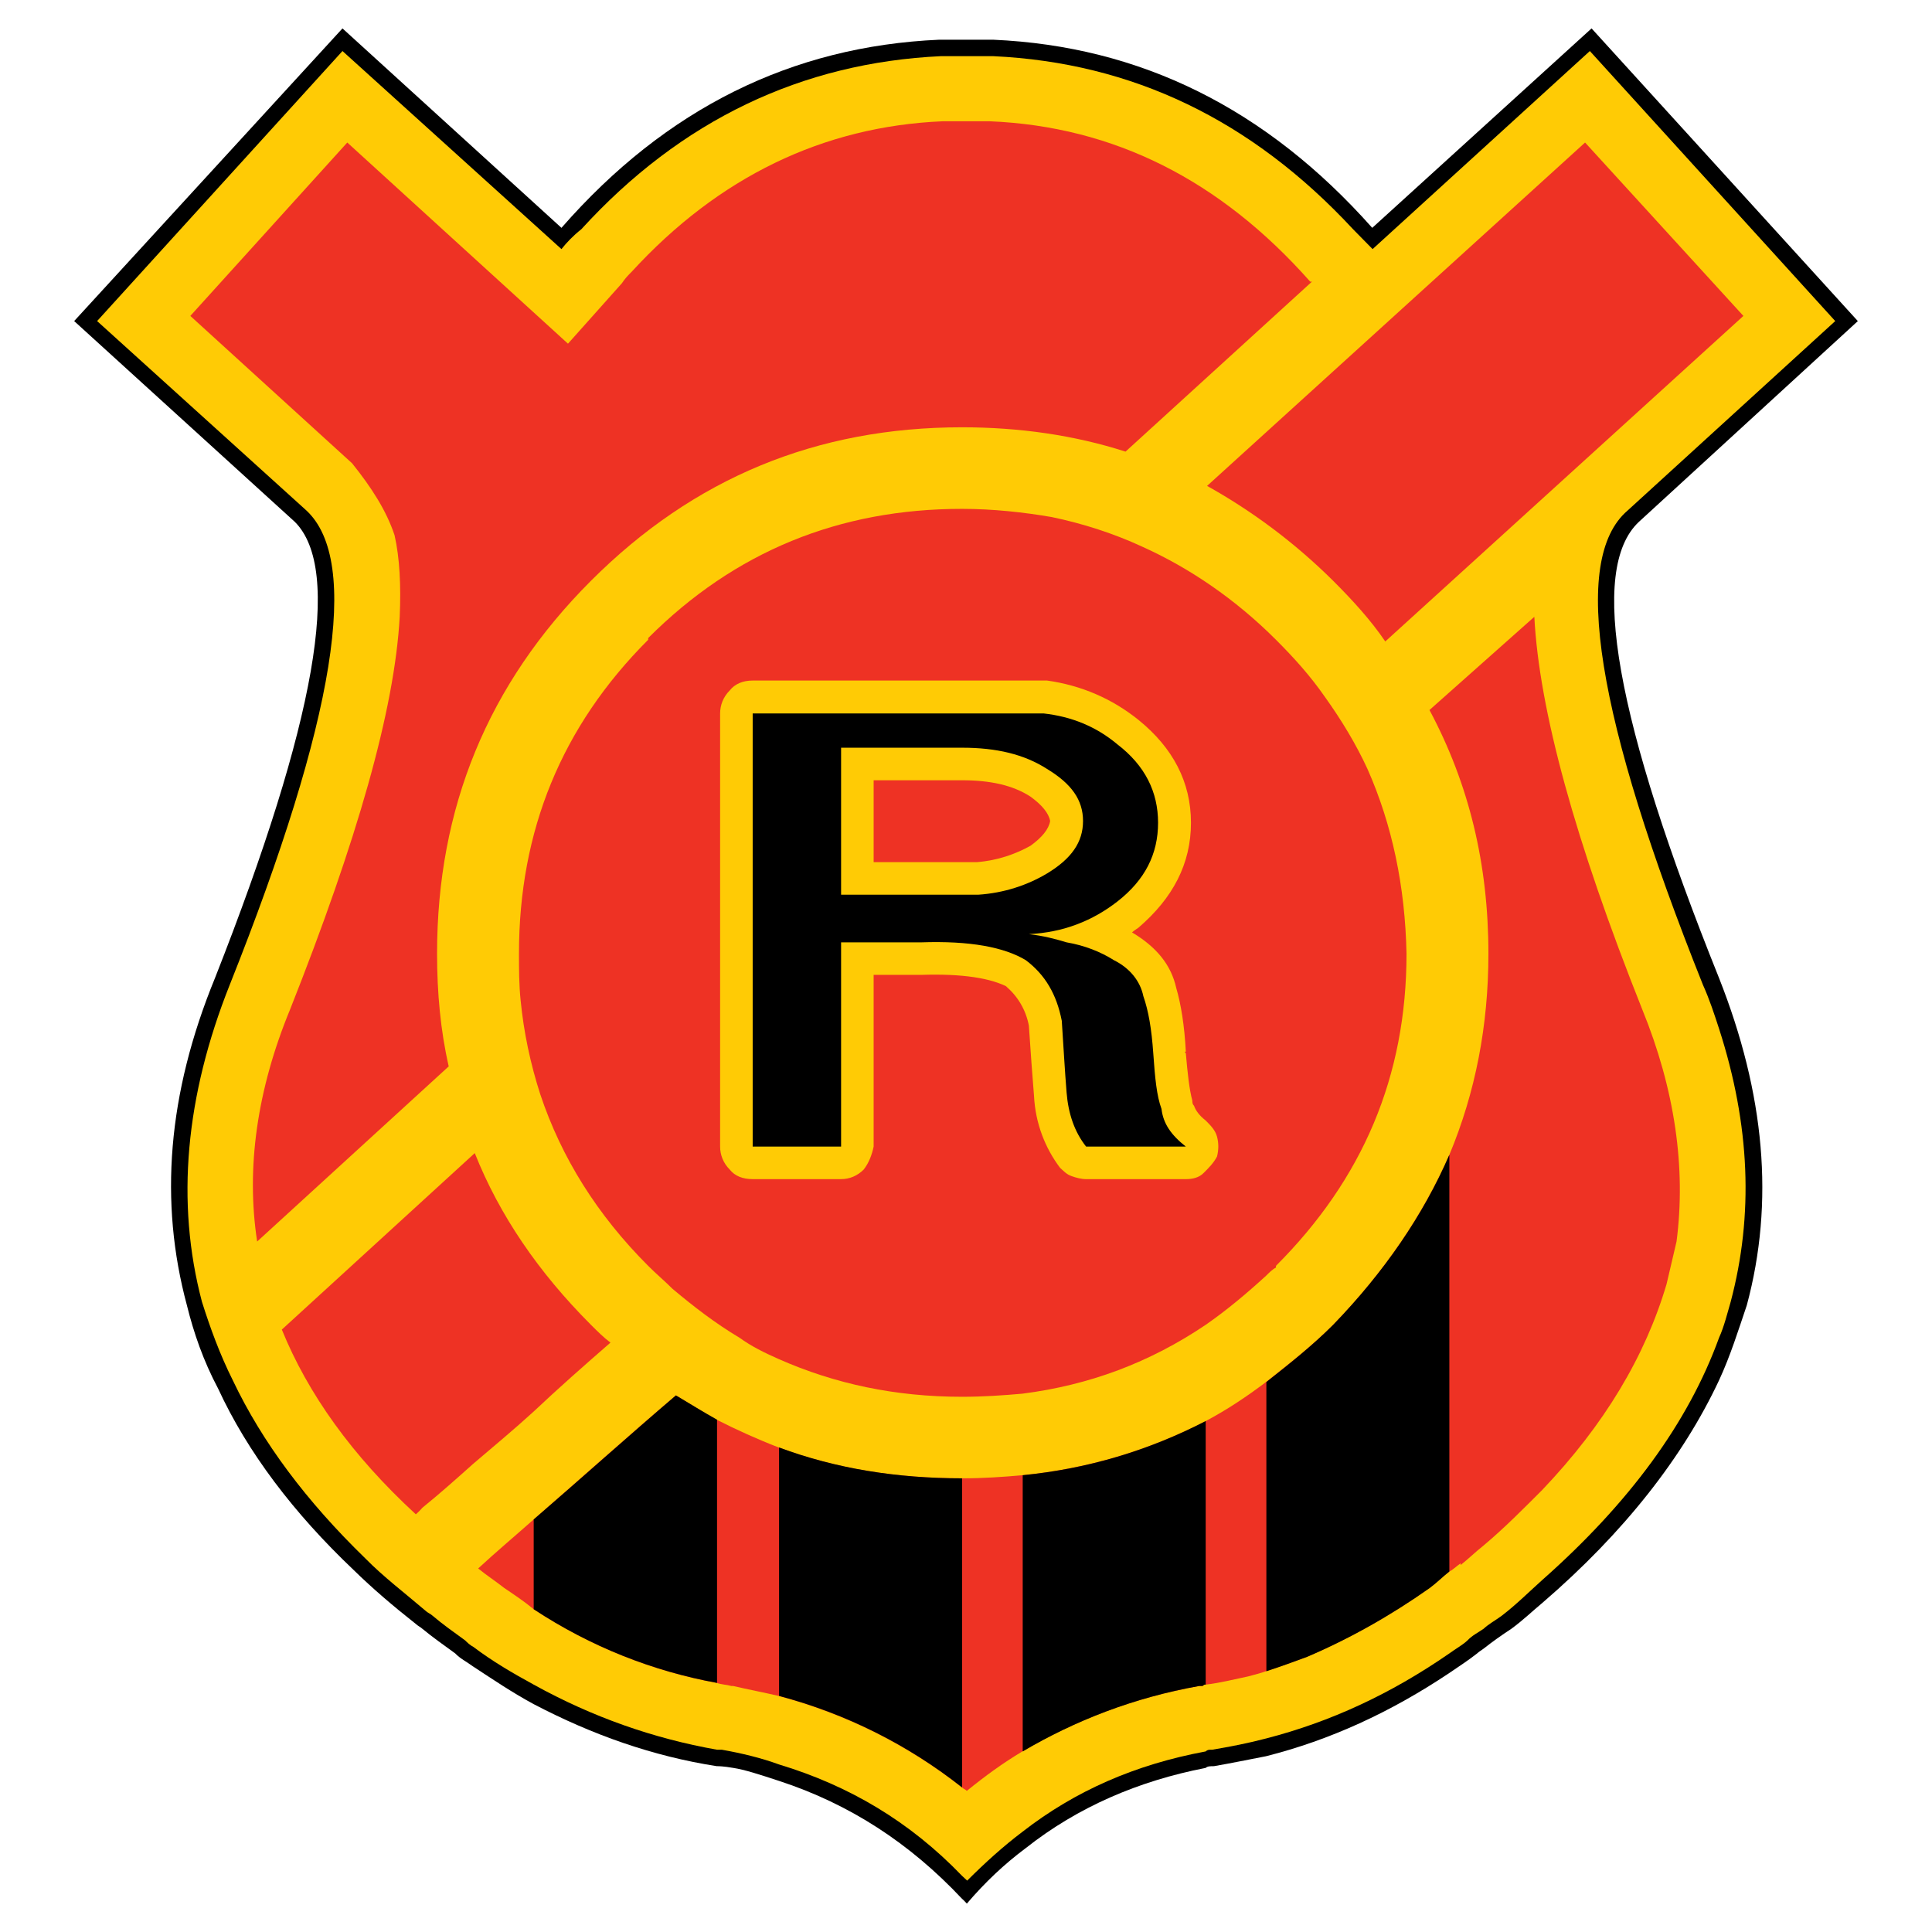
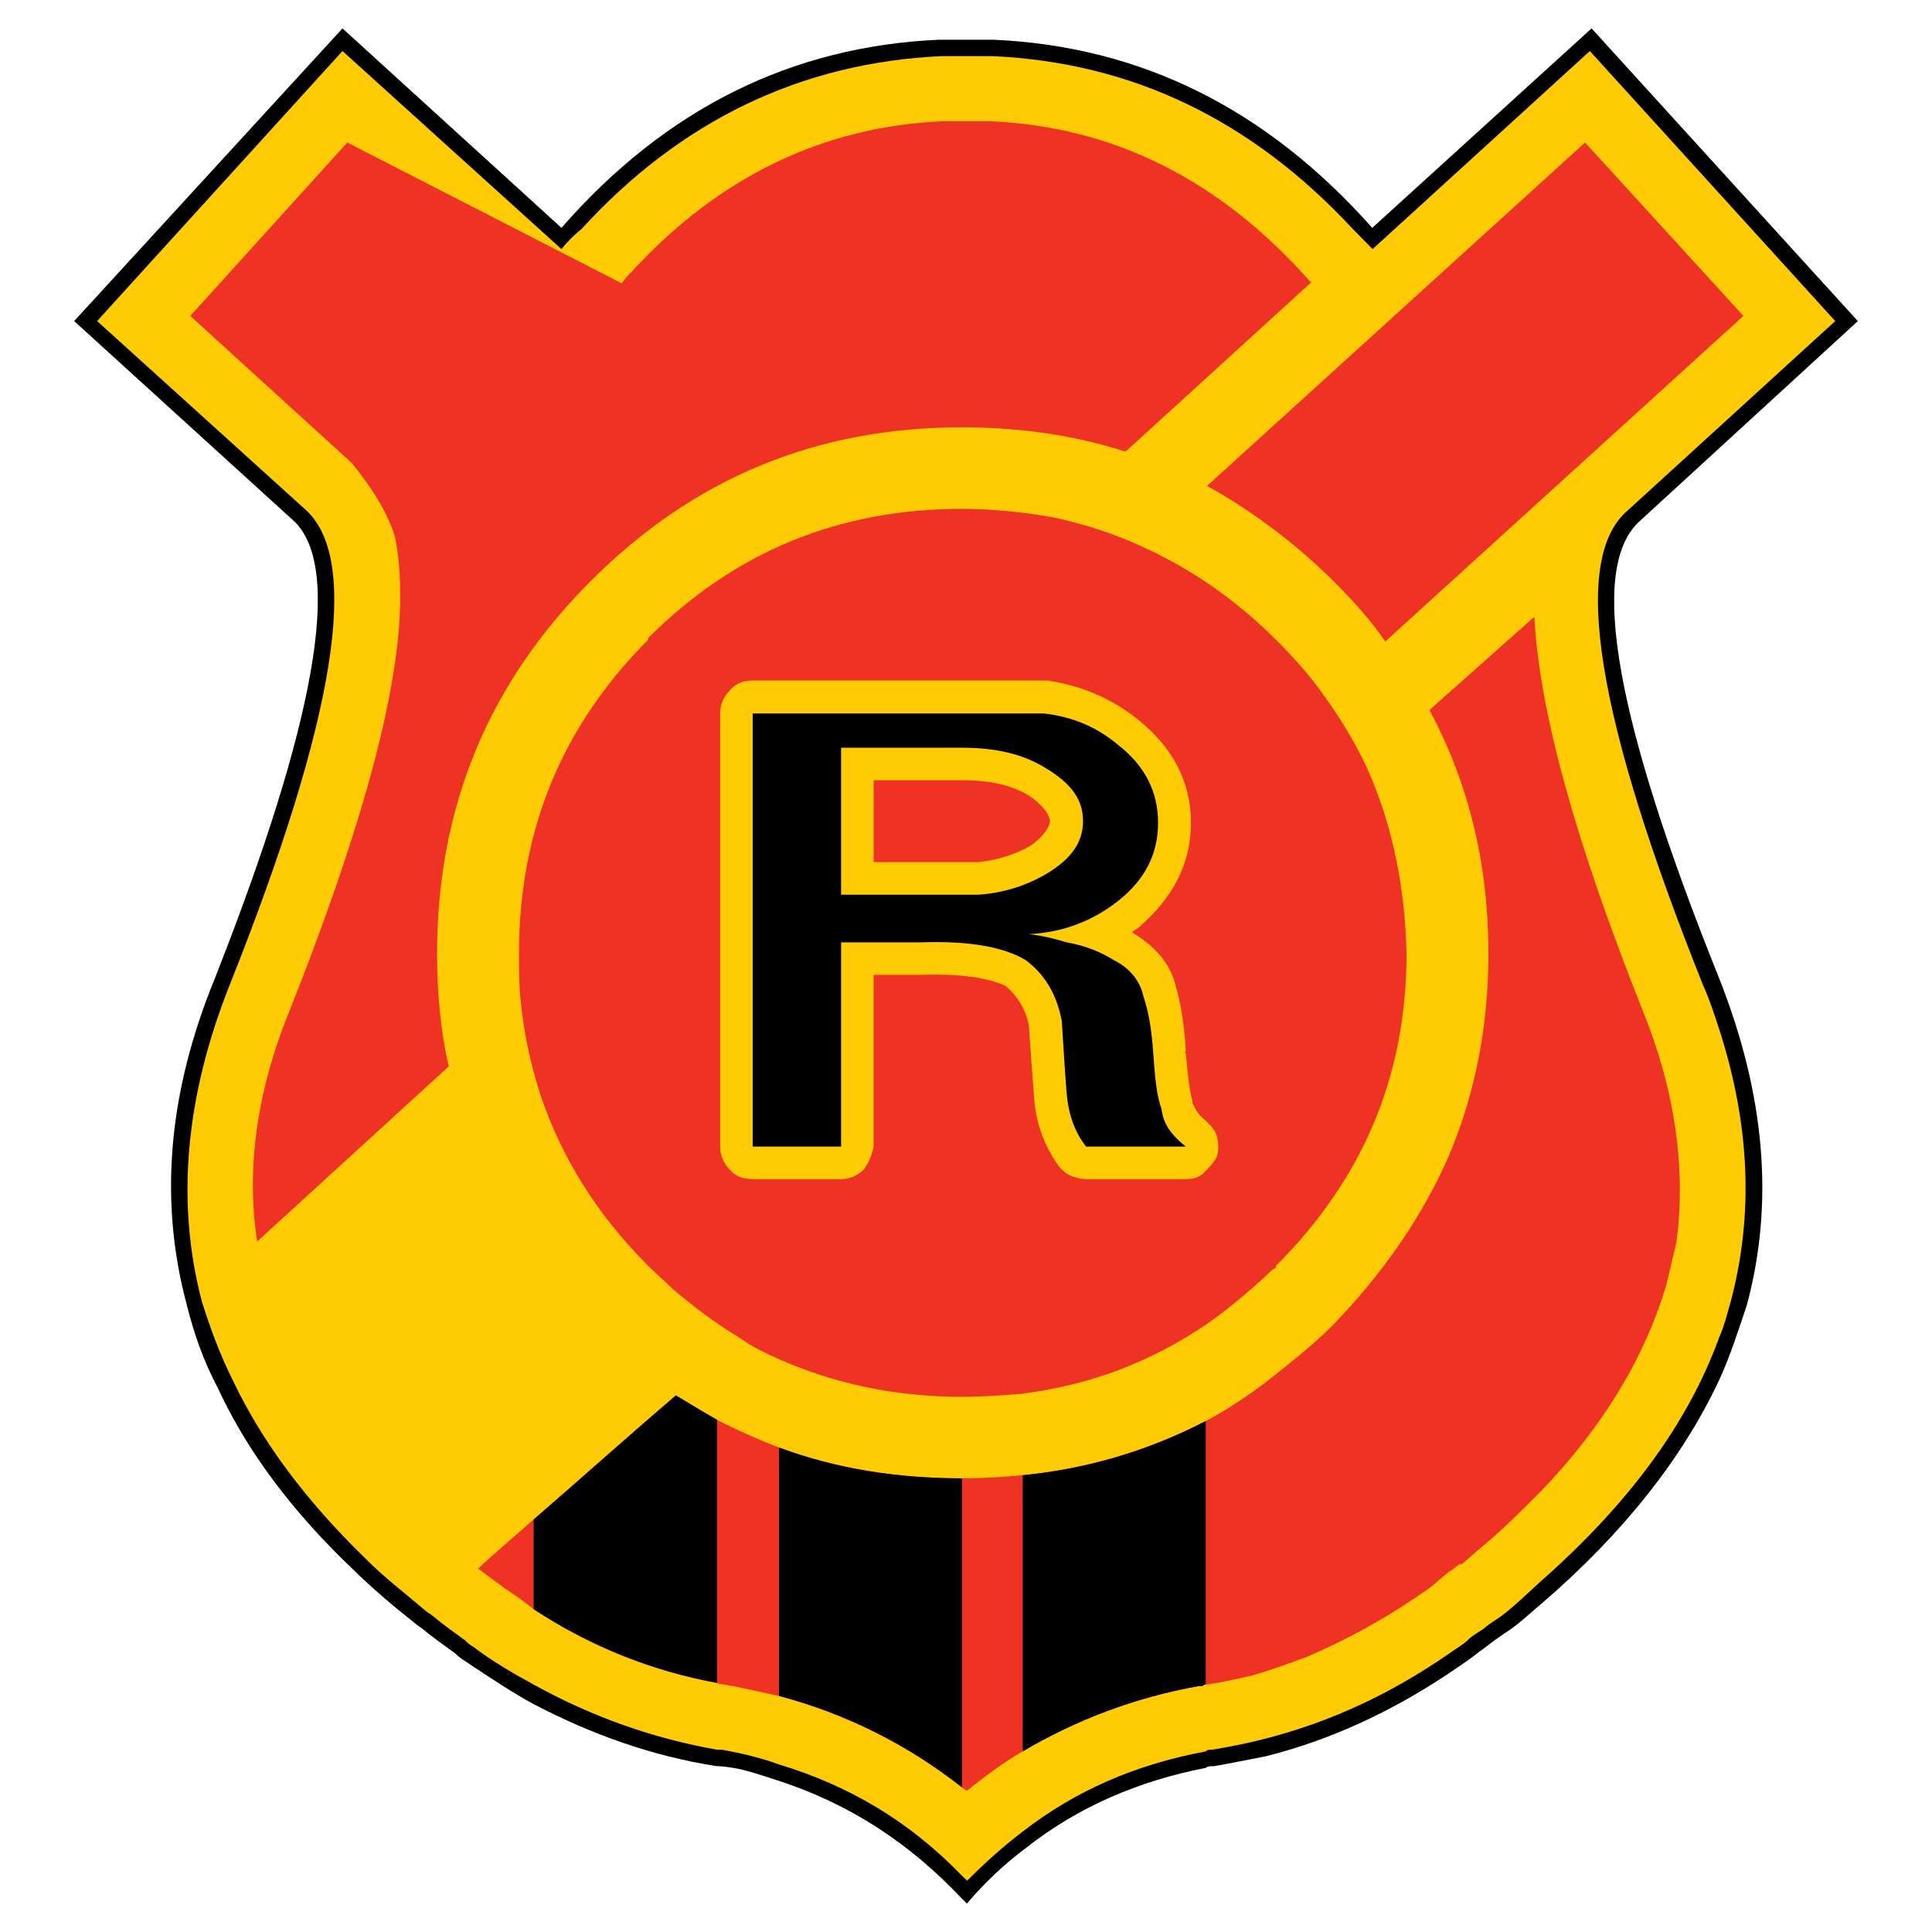
<svg xmlns="http://www.w3.org/2000/svg" version="1.0" id="Layer_1" x="0px" y="0px" width="192.756px" height="192.756px" viewBox="0 0 192.756 192.756" enable-background="new 0 0 192.756 192.756" xml:space="preserve">
  <g>
-     <polygon fill-rule="evenodd" clip-rule="evenodd" fill="#FFFFFF" points="0,0 192.756,0 192.756,192.756 0,192.756 0,0  " />
    <path fill-rule="evenodd" clip-rule="evenodd" d="M56.017,22.733L34.169,2.834L7.399,32.033l22.018,20.035   c4.752,4.752,2.12,19.898-7.966,45.506c-4.752,11.59-5.573,22.361-2.804,32.652c0.684,2.768,1.642,5.539,3.111,8.307   c2.94,6.359,7.522,12.412,13.54,18.121c1.812,1.777,3.932,3.59,6.188,5.367c0.171,0.172,0.513,0.342,0.65,0.48   c0.991,0.82,2.154,1.641,3.282,2.461c0.479,0.512,1.128,0.82,1.777,1.299c1.983,1.299,3.898,2.598,6.052,3.762   c5.881,3.076,11.898,5.195,18.257,6.188c0.171,0,0.65,0,1.642,0.172c1.128,0.17,2.598,0.648,4.581,1.299   c7.009,2.291,13.026,6.188,18.257,11.762c0.171,0.135,0.308,0.307,0.479,0.479c1.812-2.121,3.727-3.934,5.881-5.539   c5.197-4.104,11.248-6.701,17.949-8c0.171-0.172,0.479-0.172,0.821-0.172c1.777-0.309,3.419-0.65,5.196-0.992   c6.36-1.605,12.411-4.375,18.292-8.307c0.957-0.65,1.948-1.299,2.77-1.949c0.171-0.172,0.478-0.342,0.649-0.479   c0.82-0.65,1.778-1.334,2.77-1.982c1.128-0.822,2.119-1.779,3.111-2.6c8.137-7.008,14.018-14.529,17.607-22.189   c1.128-2.428,1.949-5.061,2.77-7.486c2.77-10.291,1.812-21.062-2.77-32.652c-10.291-25.608-13.061-40.754-8.001-45.506   l21.849-20.035L158.791,2.834l-21.882,19.898c-10.599-11.932-23.146-18.121-37.813-18.77c-0.513,0-1.162,0-1.812,0h-1.778   c-0.513,0-1.163,0-1.812,0C79.026,4.612,66.445,10.801,56.017,22.733L56.017,22.733z" />
    <path fill-rule="evenodd" clip-rule="evenodd" fill="#FFCB05" d="M171.51,102.635c-0.479-1.471-0.957-2.939-1.607-4.377   c-10.633-26.599-13.23-42.429-7.521-47.318l20.72-18.907L158.62,5.091l-21.676,19.762c-0.65-0.65-1.3-1.334-1.949-1.983   c-10.12-10.906-22.019-16.616-35.899-17.266c-0.649,0-1.299,0-1.812,0h-1.778c-0.479,0-1.128,0-1.641,0   C80.018,6.254,67.949,11.963,58,22.87c-0.82,0.649-1.47,1.333-1.983,1.983L34.169,5.091L9.689,32.033l20.89,18.907   c5.402,5.06,2.94,20.719-7.659,47.318c-4.41,11.078-5.402,21.678-2.77,31.627c0.821,2.598,1.778,5.23,3.077,7.828   c2.94,6.189,7.351,12.07,13.231,17.779c1.778,1.812,3.898,3.418,6.018,5.23c0.171,0.172,0.513,0.309,0.684,0.479   c0.958,0.82,2.12,1.643,3.249,2.463c0.171,0.17,0.478,0.479,0.82,0.648c1.949,1.471,3.897,2.6,6.017,3.762   c5.881,3.248,11.933,5.367,18.292,6.496c0.136,0,0.308,0,0.479,0c1.949,0.342,3.932,0.82,5.709,1.471   c7.009,2.119,13.061,5.709,18.257,11.111c0.171,0.17,0.342,0.307,0.513,0.479c1.778-1.777,3.59-3.42,5.539-4.891   c5.23-4.066,11.249-6.699,18.257-8c0.171-0.17,0.342-0.17,0.514-0.17h0.137c1.812-0.309,3.59-0.65,5.402-1.129   c6.358-1.641,12.376-4.41,18.257-8.479c0.649-0.479,1.3-0.82,1.812-1.299c0.479-0.514,1.129-0.82,1.607-1.162   c0.513-0.48,1.162-0.822,1.812-1.301c1.47-1.127,2.769-2.428,4.068-3.59c8.649-7.658,14.53-15.658,17.607-24.137   c0.513-1.129,0.821-2.428,1.163-3.59C174.963,121.234,174.621,112.275,171.51,102.635L171.51,102.635z" />
-     <path fill-rule="evenodd" clip-rule="evenodd" fill="#EE3224" d="M130.893,28.101h-0.172c-8.957-10.121-19.59-15.488-31.967-16.001   c-0.171,0-0.171,0-0.342,0c-0.308,0-0.65,0-1.128,0h-1.812c-0.479,0-0.787,0-1.299,0h-0.137   c-11.932,0.513-22.36,5.573-31.01,15.009c-0.342,0.342-0.649,0.65-0.991,1.163l-5.368,6.017L34.648,14.22l-15.659,17.3   l16.138,14.702c1.948,2.427,3.419,4.718,4.239,7.18c0.513,2.256,0.65,5.026,0.513,8.137c-0.513,9.3-4.273,22.36-10.94,39.182   c-3.282,7.965-4.411,15.795-3.282,23.146l19.112-17.473c-0.82-3.588-1.163-7.35-1.163-11.248c0-14.531,5.061-26.907,15.352-37.198   c10.257-10.257,22.497-15.317,37.027-15.317c5.709,0,11.214,0.787,16.309,2.428L130.893,28.101L130.893,28.101z" />
+     <path fill-rule="evenodd" clip-rule="evenodd" fill="#EE3224" d="M130.893,28.101h-0.172c-8.957-10.121-19.59-15.488-31.967-16.001   c-0.171,0-0.171,0-0.342,0c-0.308,0-0.65,0-1.128,0h-1.812c-0.479,0-0.787,0-1.299,0h-0.137   c-11.932,0.513-22.36,5.573-31.01,15.009c-0.342,0.342-0.649,0.65-0.991,1.163L34.648,14.22l-15.659,17.3   l16.138,14.702c1.948,2.427,3.419,4.718,4.239,7.18c0.513,2.256,0.65,5.026,0.513,8.137c-0.513,9.3-4.273,22.36-10.94,39.182   c-3.282,7.965-4.411,15.795-3.282,23.146l19.112-17.473c-0.82-3.588-1.163-7.35-1.163-11.248c0-14.531,5.061-26.907,15.352-37.198   c10.257-10.257,22.497-15.317,37.027-15.317c5.709,0,11.214,0.787,16.309,2.428L130.893,28.101L130.893,28.101z" />
    <path fill-rule="evenodd" clip-rule="evenodd" fill="#EE3224" d="M173.938,31.52l-15.795-17.3l-37.712,34.258   c4.41,2.462,8.65,5.574,12.581,9.471c1.949,1.949,3.762,3.932,5.197,6.051L173.938,31.52L173.938,31.52z" />
-     <path fill-rule="evenodd" clip-rule="evenodd" fill="#EE3224" d="M60.906,133.953c-0.649-0.479-1.299-1.129-1.949-1.777   c-5.231-5.232-9.129-10.941-11.59-17.131l-19.249,17.607c2.599,6.395,7.009,12.582,13.368,18.43c0.171-0.137,0.513-0.479,0.65-0.65   c1.812-1.469,3.453-2.939,5.06-4.375c2.12-1.812,4.069-3.42,6.052-5.232C55.675,138.533,58.273,136.244,60.906,133.953   L60.906,133.953z" />
    <path fill-rule="evenodd" clip-rule="evenodd" fill="#EE3224" d="M136.432,76.718c-1.129-2.461-2.6-4.889-4.24-7.18   c-1.471-2.12-3.11-3.932-4.889-5.709c-4.069-4.069-8.65-7.18-13.369-9.3c-2.803-1.299-5.88-2.291-8.991-2.94   c-2.77-0.479-5.881-0.82-8.958-0.82c-12.24,0-22.667,4.24-31.317,12.89v0.171c-8.65,8.649-12.89,19.078-12.89,31.317   c0,1.47,0,3.111,0.171,4.718c0.308,3.111,0.958,6.223,1.949,9.299c2.12,6.359,5.709,12.07,10.77,17.129   c0.82,0.822,1.606,1.471,2.427,2.291c2.12,1.779,4.239,3.42,6.701,4.891c1.128,0.82,2.427,1.471,3.898,2.119   c5.572,2.461,11.59,3.762,18.291,3.762c2.12,0,4.069-0.137,6.018-0.309c6.701-0.855,12.719-3.111,18.291-6.871   c2.12-1.471,4.069-3.113,6.018-4.891c0.342-0.342,0.65-0.65,0.992-0.82v-0.172c8.649-8.648,13.025-18.906,13.025-31.146   C140.192,88.446,138.893,82.258,136.432,76.718L136.432,76.718z" />
    <path fill-rule="evenodd" clip-rule="evenodd" fill="#EE3224" d="M163.852,100.721c-6.701-16.822-10.291-29.882-10.771-39.182   l-10.462,9.3c3.932,7.351,5.881,15.351,5.881,24.309c0,7.179-1.299,13.847-3.897,20.07c-2.633,6.018-6.53,11.727-11.591,16.959   c-2.119,2.119-4.41,3.896-6.701,5.709c-1.948,1.471-3.897,2.77-6.018,3.896c-5.709,2.941-11.761,4.754-18.291,5.402   c-1.948,0.172-3.897,0.309-6.018,0.309c-6.53,0-12.582-0.957-18.291-3.078c-2.12-0.82-4.24-1.777-6.189-2.77   c-1.47-0.82-2.769-1.641-4.068-2.426c-4.752,4.033-9.471,8.273-14.189,12.375c-1.812,1.607-3.761,3.248-5.539,4.891   c0.787,0.648,1.778,1.299,2.598,1.947c0.958,0.65,1.949,1.301,2.94,2.121c5.71,3.76,11.898,6.188,18.257,7.35   c0.479,0.172,0.992,0.172,1.47,0.309c0,0,0,0,0.171,0c1.47,0.342,3.077,0.648,4.547,0.992c6.701,1.777,12.889,4.889,18.291,9.129   c0.171,0.17,0.308,0.17,0.479,0.342c1.812-1.471,3.591-2.771,5.539-3.934c5.196-3.076,11.111-5.367,17.642-6.529   c0.137,0,0.137,0,0.308,0c0.171-0.137,0.171-0.137,0.342-0.137c1.471-0.172,2.77-0.514,4.24-0.82   c0.649-0.172,1.3-0.342,1.777-0.514c1.471-0.479,2.771-0.957,4.068-1.436c4.24-1.812,8.343-4.104,12.24-6.873   c0.65-0.479,1.299-1.127,1.983-1.641c0.308-0.137,0.649-0.479,1.128-0.82v0.172c0.82-0.65,1.471-1.301,2.291-1.949   c2.12-1.779,4.068-3.762,5.847-5.539c6.223-6.531,10.291-13.369,12.41-20.549c0.342-1.471,0.65-2.77,0.992-4.238   C168.228,116.516,167.1,108.686,163.852,100.721L163.852,100.721z" />
    <path fill-rule="evenodd" clip-rule="evenodd" d="M67.436,139.219c-4.718,4.033-9.437,8.273-14.189,12.375v8.959   c5.71,3.76,11.933,6.188,18.292,7.35v-26.258C70.068,140.824,68.77,140.004,67.436,139.219L67.436,139.219z" />
    <path fill-rule="evenodd" clip-rule="evenodd" d="M95.984,178.332v-30.84c-6.496,0-12.548-0.957-18.257-3.078v24.789   C84.428,170.98,90.617,174.092,95.984,178.332L95.984,178.332z" />
    <path fill-rule="evenodd" clip-rule="evenodd" d="M120.293,141.781c-5.709,2.941-11.727,4.754-18.257,5.402v27.557   c5.23-3.076,11.077-5.367,17.607-6.529c0.171,0,0.171,0,0.342,0c0.171-0.137,0.171-0.137,0.308-0.137V141.781L120.293,141.781z" />
-     <path fill-rule="evenodd" clip-rule="evenodd" d="M133.012,132.176c-2.119,2.119-4.376,3.896-6.666,5.709v28.855   c1.47-0.479,2.77-0.957,4.067-1.436c4.24-1.812,8.309-4.104,12.24-6.873c0.65-0.479,1.3-1.127,1.949-1.641v-41.574   C142.004,121.234,138.072,126.943,133.012,132.176L133.012,132.176z" />
    <path fill-rule="evenodd" clip-rule="evenodd" fill="#FFCB05" d="M104.121,67.898c0.172,0,0.172,0,0.343,0   c3.419,0.479,6.496,1.812,9.128,3.932c3.42,2.77,5.231,6.188,5.231,10.257c0,4.103-1.812,7.521-5.231,10.461   c-0.171,0.137-0.479,0.308-0.649,0.479c2.462,1.469,3.898,3.248,4.41,5.539c0.479,1.641,0.821,3.76,0.958,6.359   c-0.137,0-0.137,0,0,0.17c0.171,1.949,0.342,3.59,0.649,4.719c0,0.172,0,0.342,0.171,0.514c0.171,0.479,0.513,0.957,1.162,1.469   c0.479,0.479,0.958,0.957,1.129,1.607s0.171,1.299,0,1.982c-0.342,0.65-0.82,1.129-1.3,1.607c-0.479,0.514-1.162,0.65-1.812,0.65   h-9.949c-0.479,0-0.991-0.137-1.47-0.309c-0.479-0.17-0.787-0.512-1.129-0.82c-1.47-1.949-2.461-4.41-2.599-7.18   c-0.171-2.119-0.342-4.41-0.513-7.01c-0.308-1.605-1.129-2.939-2.291-3.932l0.342,0.172c-1.777-0.992-4.718-1.436-8.82-1.3h-4.718   v17.13c-0.171,0.82-0.479,1.641-0.991,2.291c-0.65,0.648-1.436,0.957-2.257,0.957h-8.821c-0.992,0-1.778-0.309-2.291-0.957   c-0.649-0.65-0.957-1.471-0.957-2.291V71.18c0-0.821,0.308-1.642,0.957-2.291c0.513-0.649,1.299-0.991,2.291-0.991H104.121   L104.121,67.898z M87.164,77.847v8.171h9.299c0.137,0,0.479,0,0.821,0h0.171c2.12-0.171,3.897-0.821,5.368-1.642   c1.128-0.82,1.812-1.641,1.949-2.461c-0.137-0.786-0.821-1.607-1.949-2.427c-1.777-1.162-4.068-1.641-6.838-1.641H87.164   L87.164,77.847z" />
    <path fill-rule="evenodd" clip-rule="evenodd" d="M111.473,89.95c2.77-2.154,4.068-4.752,4.068-7.863   c0-3.077-1.299-5.71-4.068-7.83c-2.12-1.778-4.581-2.77-7.352-3.077H75.095v43.216h8.821V94.019h7.966   c4.889-0.171,8.308,0.478,10.462,1.778c1.949,1.47,3.077,3.42,3.59,6.051c0.171,2.6,0.308,5.027,0.479,7.146   s0.786,3.932,1.949,5.402h9.949c-1.47-1.162-2.257-2.291-2.428-3.762c-0.479-1.299-0.649-3.076-0.82-5.539   c-0.171-2.461-0.479-4.24-0.991-5.709c-0.308-1.471-1.3-2.77-2.94-3.59c-1.3-0.821-2.906-1.47-4.719-1.778   c-1.129-0.342-2.291-0.649-3.761-0.82C106.104,93.028,109.011,91.865,111.473,89.95L111.473,89.95z M83.916,89.267V74.599h12.069   c3.419,0,6.188,0.649,8.479,2.119c2.428,1.471,3.59,3.078,3.59,5.197s-1.162,3.761-3.59,5.231c-1.949,1.163-4.274,1.949-6.873,2.12   c-0.478,0-0.82,0-1.128,0H83.916L83.916,89.267z" />
  </g>
</svg>